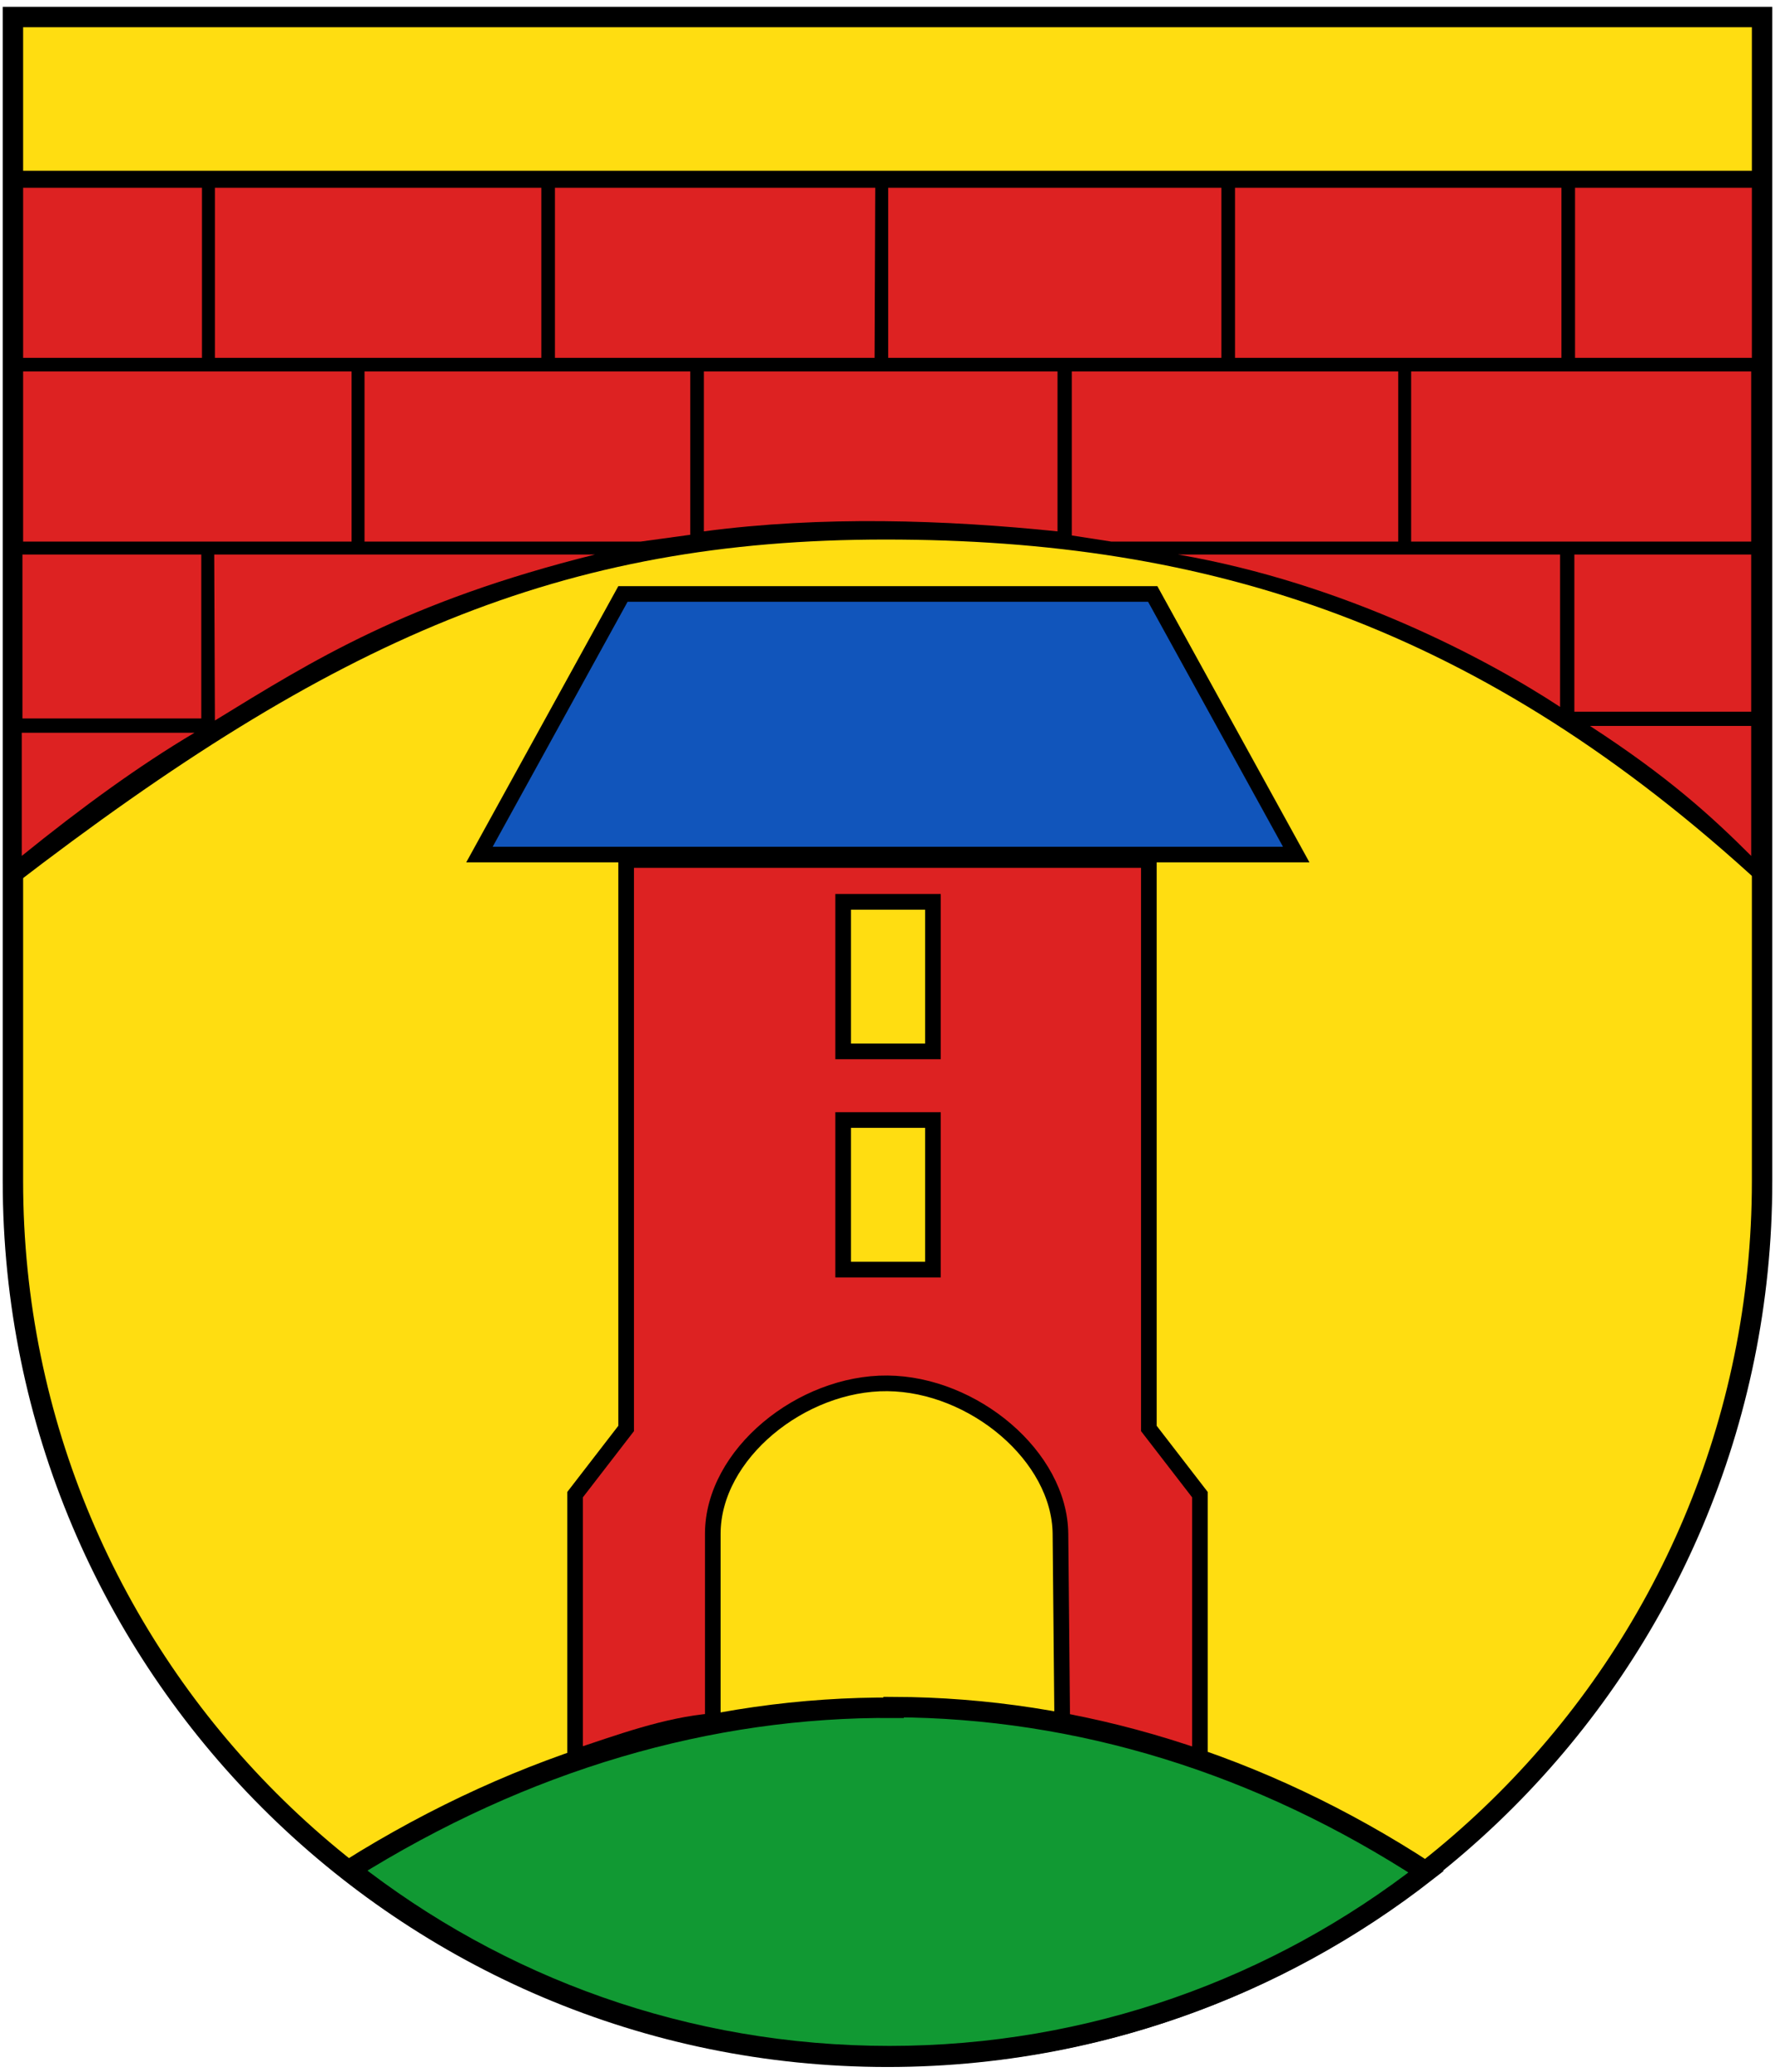
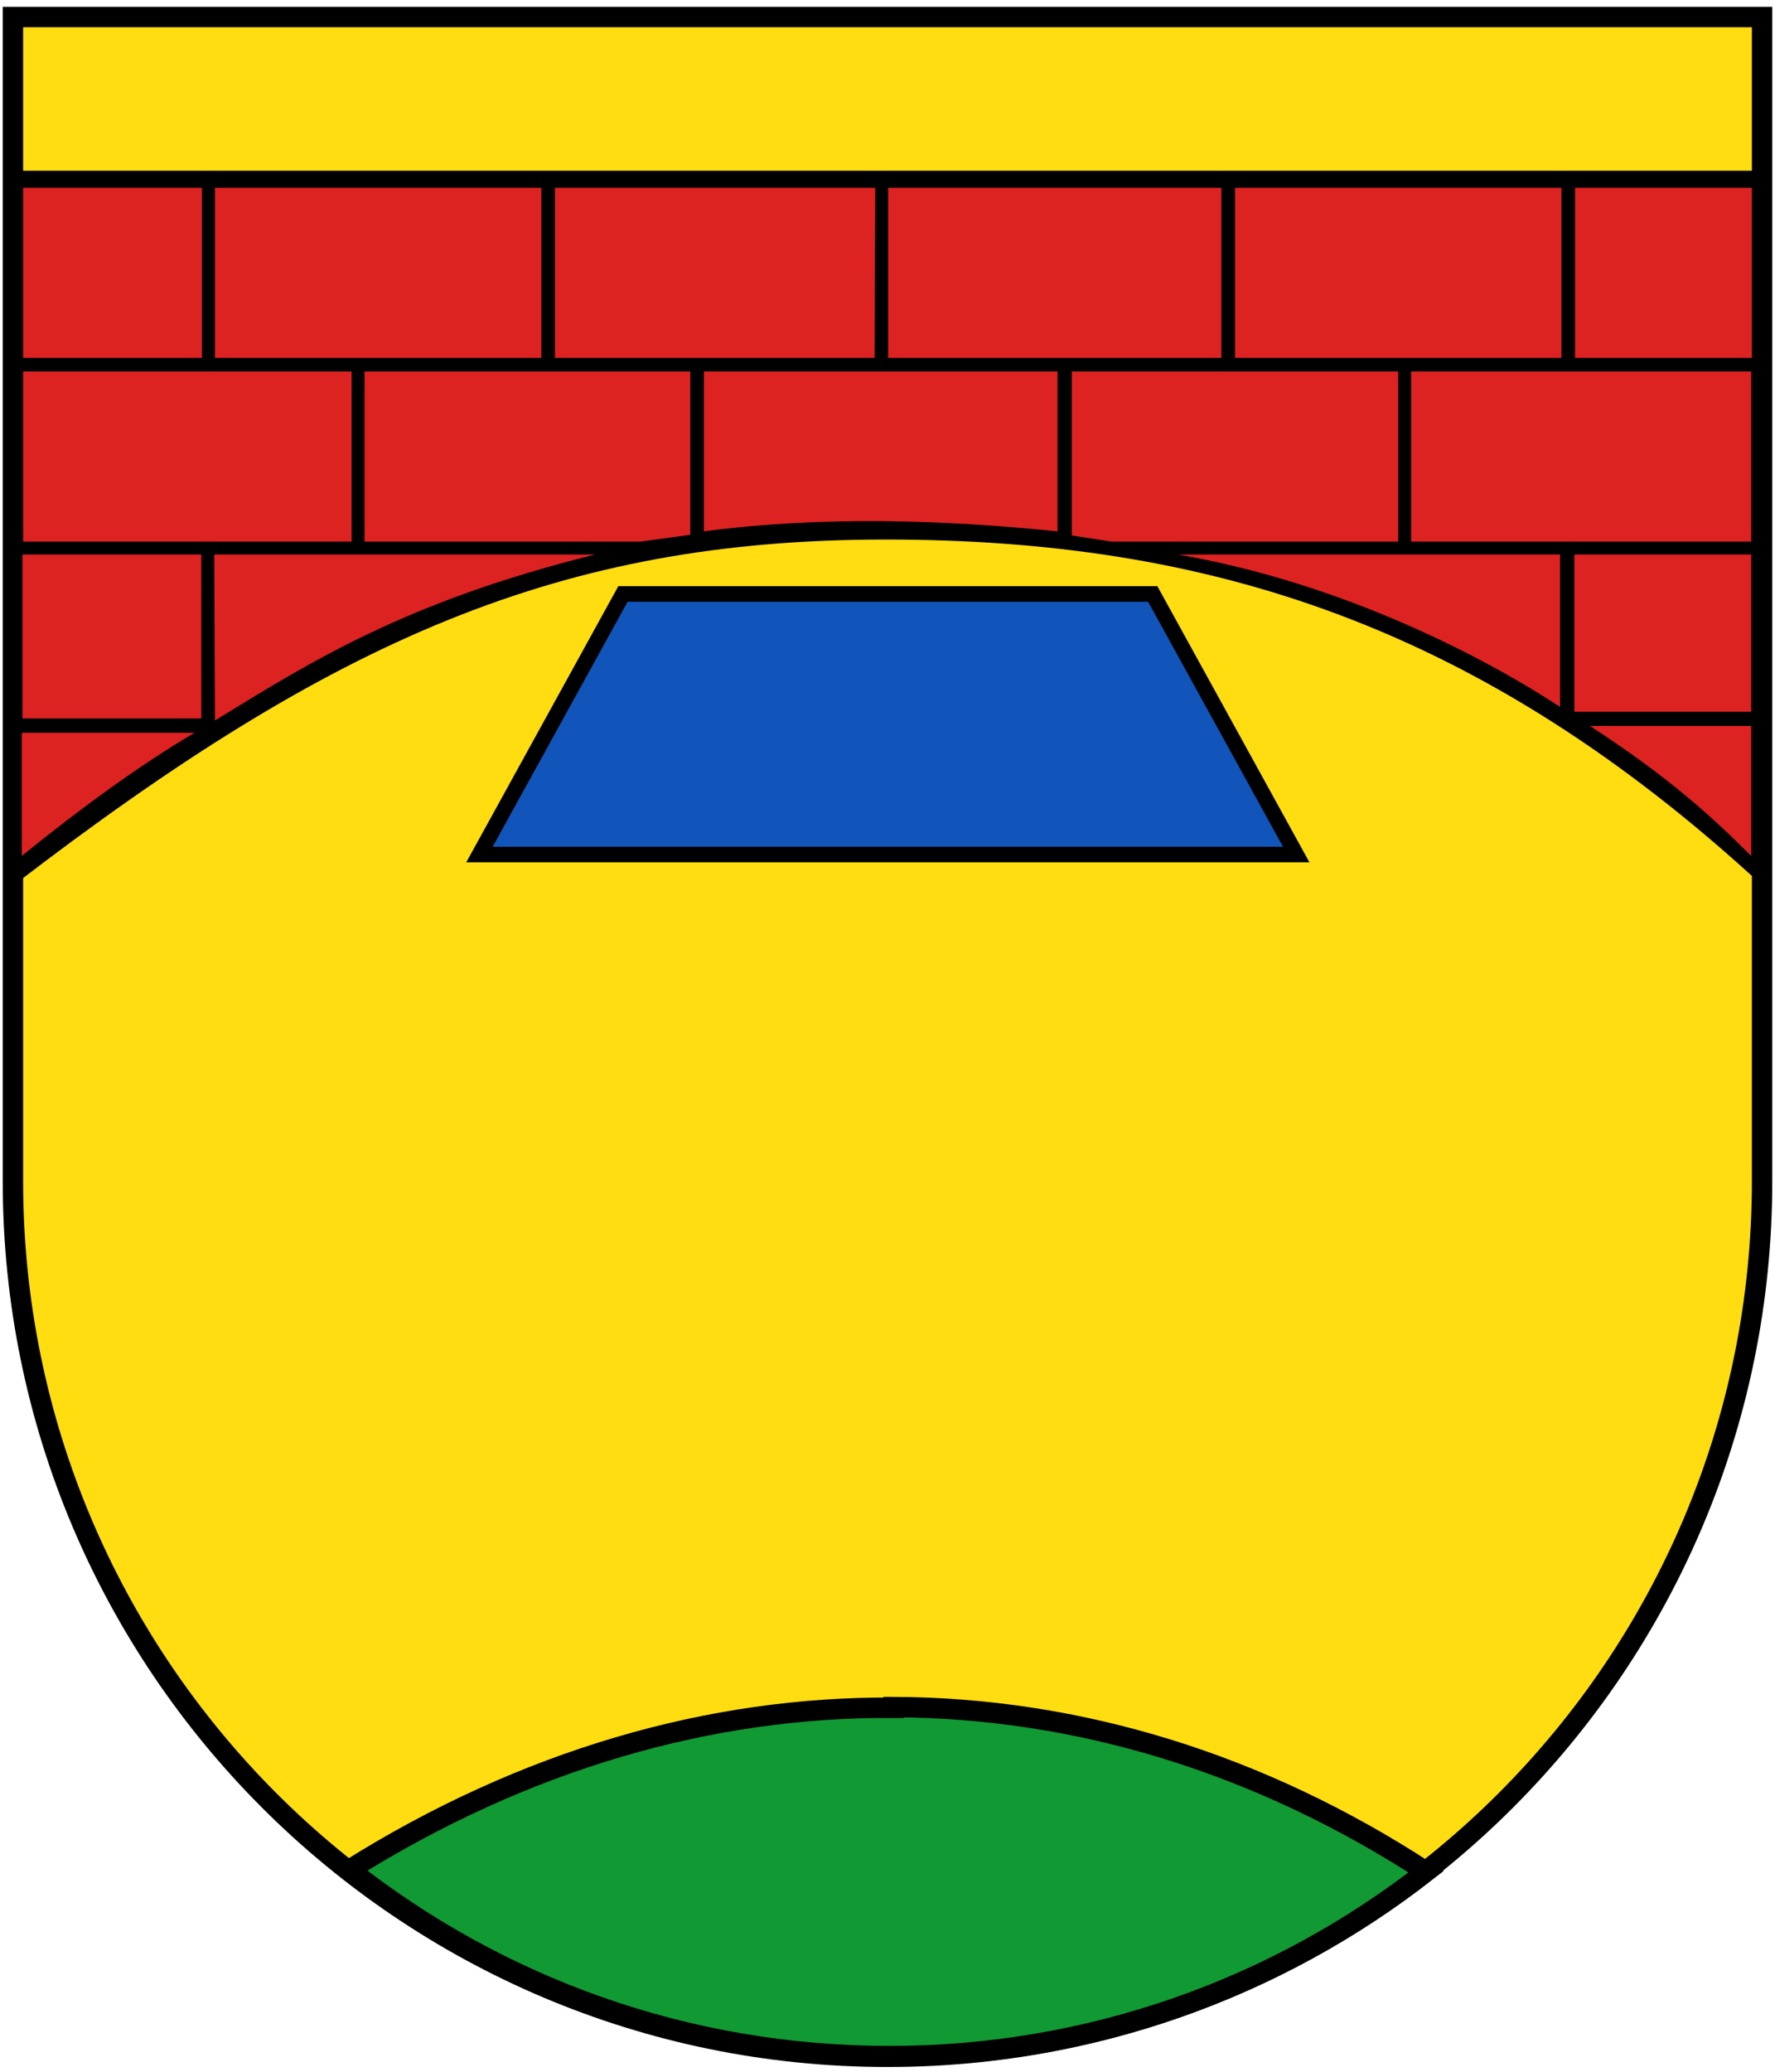
<svg xmlns="http://www.w3.org/2000/svg" viewBox="0 0 261 304.5">
  <path d="m1.9 2.5v171.1c0 71.1 57.6 128.7 128.6 128.7 71 0 128.6-57.6 128.6-128.7v-171.1z" fill="#fd1" stroke="#000" stroke-width="3" />
  <path d="m259.2 25.1h-257.3v105.1c47.3-36.4 80.7-50.9 128.3-50.9 47.6 0 87.5 12.6 129 50.9z" />
  <path d="m3.4 27.6v25l26.3 0 0-25zm28.2 0v25h48v-25zm50 0v25l47 0 .1-25h-47zm49 0v25l49 0v-25zm51 0l0 25 48 0 0-25h-48zm50 0v25h26v-25zm-228.2 27v25h48.3l0-25zm50.2 0v25h40.6l7.3-1v-24zm49.9 0v23.5c17.3-2.3 35.5-1.7 52 0v-23.5zm54.1 0v24.1l5.8.9h42.2v-25zm49.9 0v25h50v-25zm-204.2 26.9v24.1h26.3v-24.1zm28.2 0l .1 24.4c14.5-8.9 28.2-17.5 55.9-24.4zm197.9 22.4v-22.4h-56.2c24.4 4.2 45.4 15.3 56.2 22.4zm2.1-22.4v23.1h26v-23.1zm2.3 25.2c11.4 7.4 17.8 13.2 23.7 19.1v-19.1zm-230.6 1v18.1c8.9-7.2 17.3-13.3 25.4-18.1z" fill="#d22" />
  <g stroke="#000" stroke-width="2.3">
    <path d="m91.6 87.3h77.9l21.1 38.3h-120.1z" fill="#15b" />
-     <path d="m92.07 126.4v83.55l-7.51 9.73v38.57c6.54-2.16 13.35-4.71 20.25-5.28v-27.53c0-11.73 13.08-22.24 25.69-22.12s25.32 10.69 25.43 22.12l.26 27.53c6.91 1.4 13.41 3.61 20.25 5.28v-38.57l-7.51-9.73v-83.55zm31.91 6.15h13.2v21.98h-13.2zm0 32.07h13.2v21.98h-13.2z" fill="#d22" />
    <path d="m131.4 251c-27-.2-54.3 7.7-80 23.8 21.9 17.2 49.4 27.4 79.4 27.4 29.7 0 57.1-10.1 78.9-27.1-24.4-15.9-51.1-24.1-78.3-24.2z" fill="#193" stroke-width="3" />
  </g>
</svg>